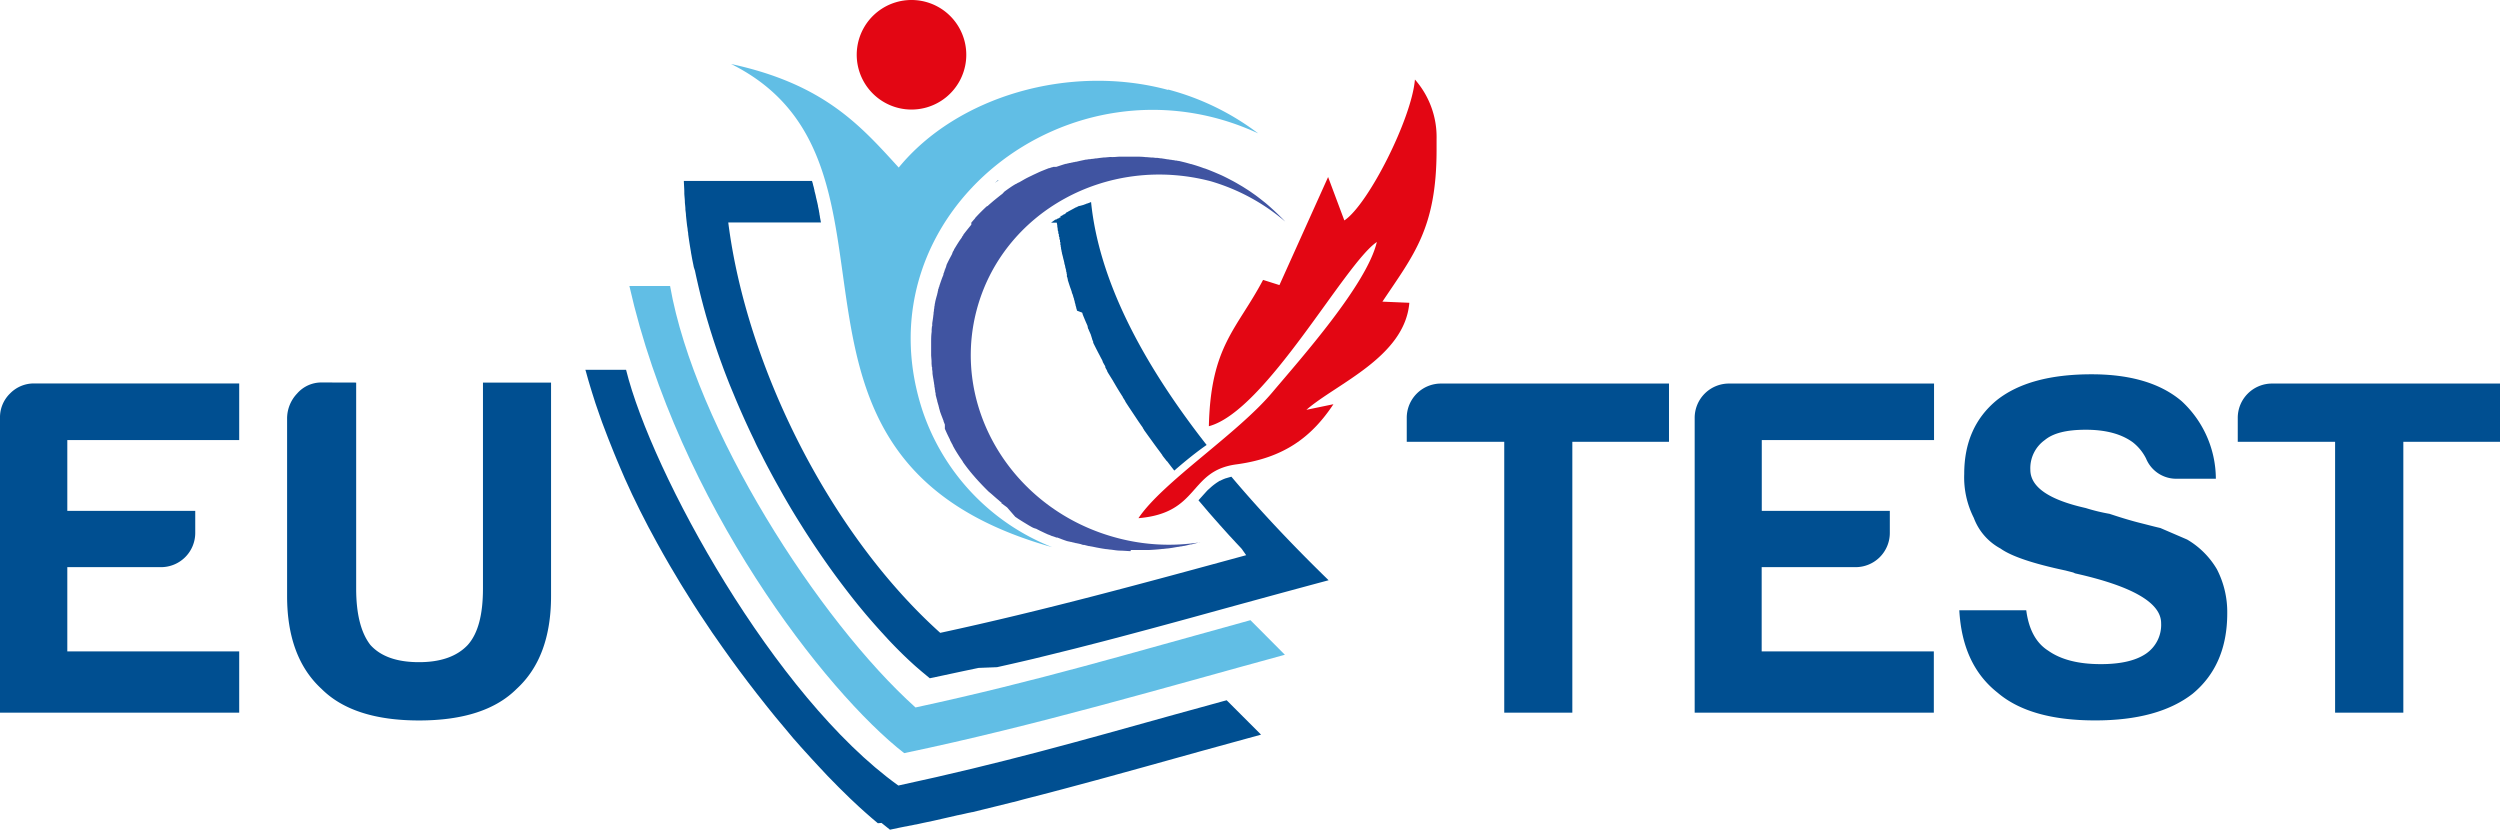
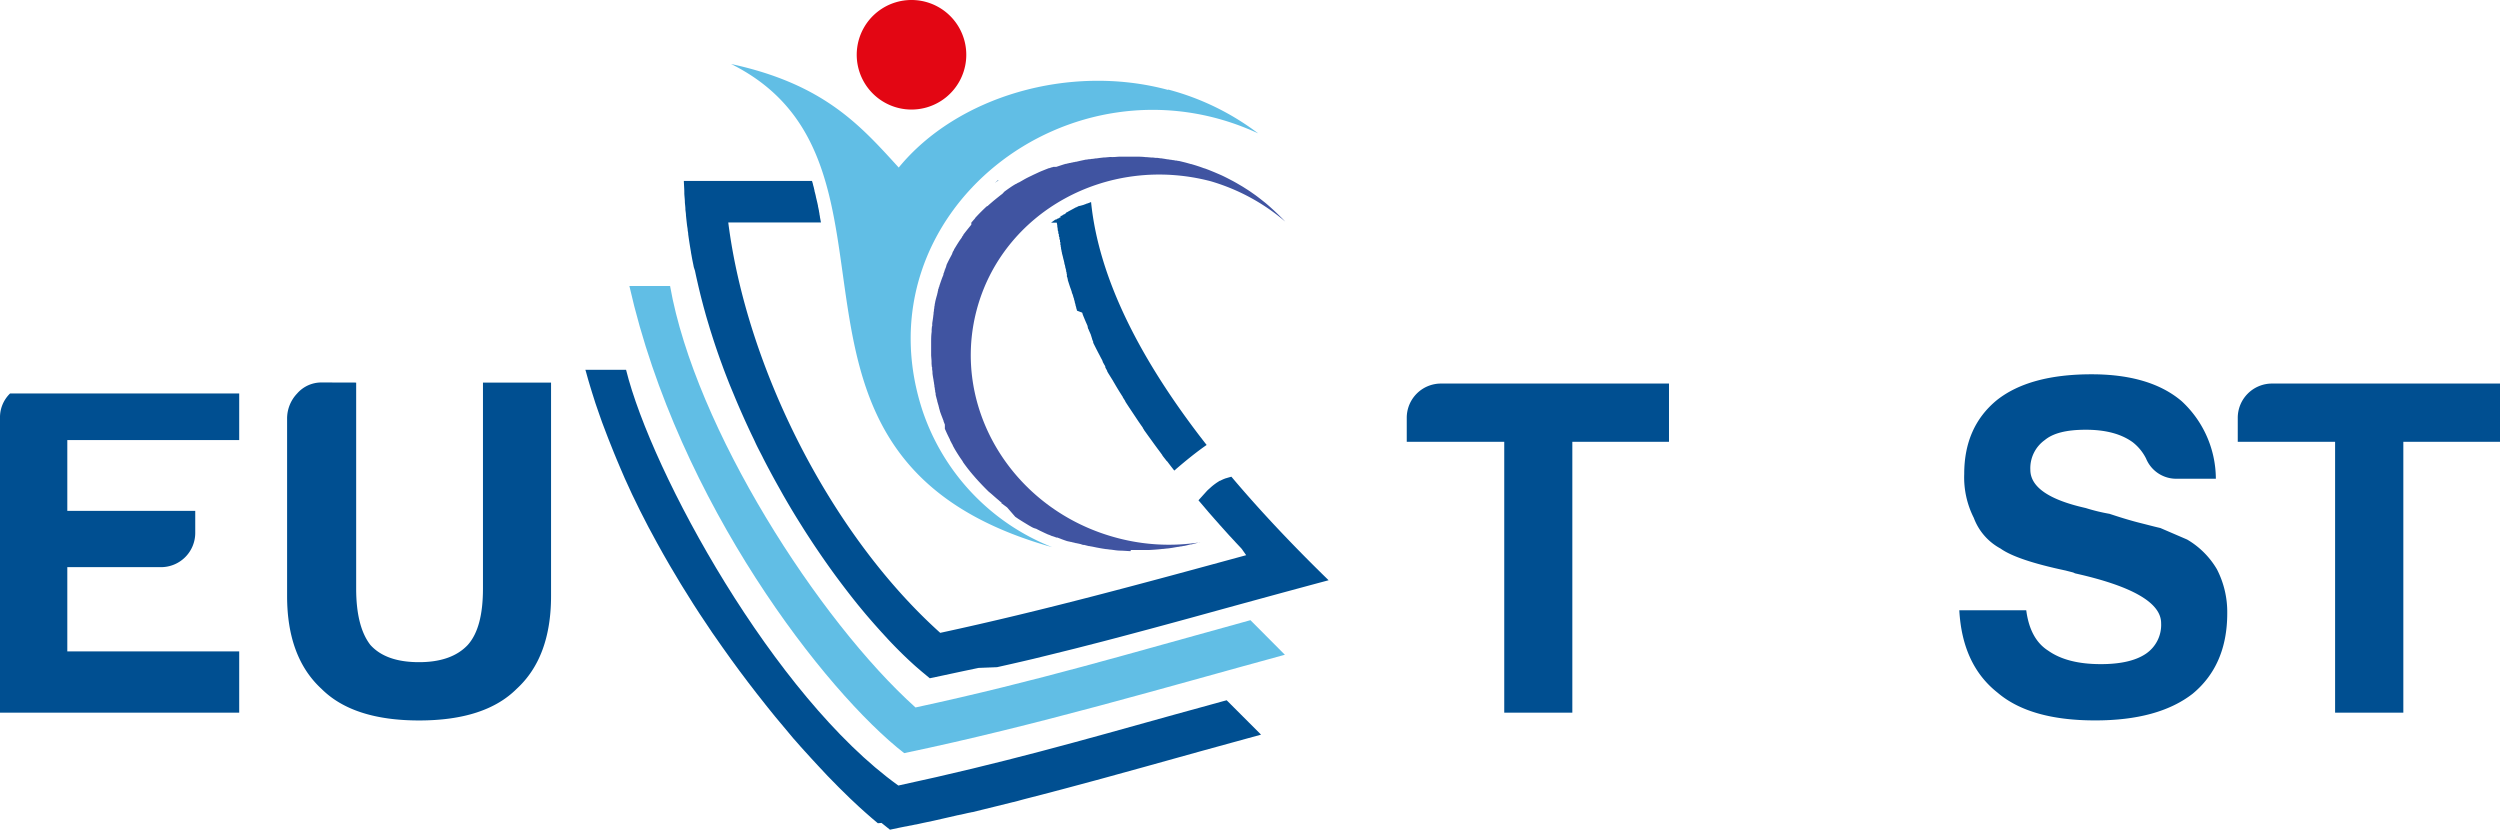
<svg xmlns="http://www.w3.org/2000/svg" id="katman_1" data-name="katman 1" viewBox="0 0 482.85 160.31" width="482.85" height="160.31">
  <defs>
    <style>.cls-1,.cls-2{fill:#004f91;}.cls-2,.cls-3,.cls-4,.cls-5{fill-rule:evenodd;}.cls-3{fill:#61bee5;}.cls-4{fill:#e30613;}.cls-5{fill:#4054a1;}</style>
  </defs>
-   <path class="cls-1" d="M0,137.64V80.73A6.41,6.41,0,0,1,1.94,76a6.41,6.41,0,0,1,4.73-1.94H46.2V85H13V98.67H37.71v4.24a6.61,6.61,0,0,1-6.66,6.63H13v16.27H46.2v11.83Z" />
+   <path class="cls-1" d="M0,137.64V80.73A6.41,6.41,0,0,1,1.94,76H46.2V85H13V98.67H37.71v4.24a6.61,6.61,0,0,1-6.66,6.63H13v16.27H46.2v11.83Z" />
  <path class="cls-1" d="M68.79,73.89v39.77q0,7.38,2.75,10.91,3,3.33,9.4,3.32,6.27,0,9.4-3.32c2-2.23,2.94-5.87,2.94-10.91V73.89h13.15v41.22q0,11.85-6.65,17.94-6.11,6.1-18.84,6.1t-18.84-6.1q-6.65-6.11-6.65-17.94V80.92A7,7,0,0,1,57.39,76a6.2,6.2,0,0,1,4.73-2.13Z" />
  <path class="cls-1" d="M290.53,137.64V85.33H271.7V80.71a6.61,6.61,0,0,1,6.65-6.63h44V85.33H303.68v52.31Z" />
-   <path class="cls-1" d="M327.31,137.64V80.73A6.62,6.62,0,0,1,334,74.08h39.54V85H340.27V98.67H365v4.24a6.61,6.61,0,0,1-6.65,6.63h-18.1v16.27h33.25v11.83Z" />
  <path class="cls-1" d="M378.41,117.87h12.94q.73,5.58,4.24,7.8,3.69,2.61,10.17,2.6,5.73,0,8.69-2a6.73,6.73,0,0,0,2.95-5.91q0-5.91-16.62-9.62l-.36-.17-1.48-.38q-9.42-2-12.55-4.24a11.13,11.13,0,0,1-5.17-5.93,17.31,17.31,0,0,1-1.85-8.49q0-9.06,6.29-14.24,6.3-5,18.3-5,11.28,0,17.38,5.17a20.5,20.5,0,0,1,6.63,15H420.6a6.3,6.3,0,0,1-6.11-3.9,9.22,9.22,0,0,0-2.58-3.15c-2.22-1.61-5.23-2.41-9.05-2.41s-6.35.68-7.94,2a6.69,6.69,0,0,0-2.78,5.72q0,5,10.69,7.4a35.79,35.79,0,0,0,4.6,1.12c2.22.74,4.15,1.32,5.82,1.74s3,.78,4,1l5.18,2.23a16.08,16.08,0,0,1,5.74,5.73,18,18,0,0,1,2,8.5q0,10-6.66,15.53-6.64,5.18-18.86,5.17-12.56,0-18.84-5.36-6.82-5.37-7.39-15.92" />
  <path class="cls-1" d="M451,137.64V85.33H432.2V80.71a6.62,6.62,0,0,1,6.65-6.63h44V85.33H464.18v52.31Z" />
  <path class="cls-2" d="M192.75,34.8h.12l-.72.53ZM226.8,90.89l-.73-.94h0l-.32-.42v0h0l-.31-.41v0h0L225.3,89h0l-.22-.29v0h0l-.08-.1h0l-.22-.28v0h0l-.08-.1h0l-.21-.28v-.05h0l-.07-.1h0l-.21-.28v0h0l-.07-.1h0l-.32-.43h0l-.33-.44h0c-.29-.4-.59-.8-.88-1.21h0l-.55-.76h0l-.22-.3v0h0l-.2-.28v0h0l-.08-.11h0l-.22-.31v0h0l-.21-.29v0h0l-.2-.28v-.05h0l-.08-.11h0l-.11-.16v-.06h0l-.07-.1h0l-.21-.3v0h0l-.21-.3v0h0l-.2-.29v0h0l-.2-.29v0h0l-1.29-1.94v0h0l-.2-.3v0h0l-.21-.31v0h0l-.21-.32h0l-.11-.17v0h0l-.19-.29v0h0l-.2-.31v0h0l-.1-.15v-.07h0l-.18-.29v0h0l-.2-.31v0h0l-.1-.16v-.06h0l-.19-.29v0h0l-.2-.32h0l-.11-.17v0h0l-.2-.32h0l-.33-.54h0l-.33-.55h0c-.14-.25-.29-.5-.44-.75v0h0l-.09-.17v0h0L214,72v0h0l-.09-.17v0h0l-.08-.14v-.08h0l-.17-.31v0h0l-.1-.18v0h0l-.08-.15V70.8h0l-.07-.13v-.09h-.05l-.17-.31v0h0l-.1-.18v0h0l-.09-.16v-.06h0l-.08-.15v-.07h0l-.29-.54h0l-.1-.19v0h0l-.09-.18v0h0c-.45-.84-.88-1.69-1.3-2.54V66h0l-.06-.13v-.09h-.05l-.06-.14v-.08h0l-.06-.14v-.08h0l-.07-.15v-.07h0l-.07-.16v-.06h0l-.07-.16v-.06h0l-.08-.18v0h0l-.08-.19v0h0l-.09-.2v0h0l-.1-.22h0l-.1-.24v-.09h-.05l-.06-.14v-.08h0l-.07-.16V63h0l-.08-.19v0h0l-.09-.21h0c-.15-.33-.29-.66-.43-1h0l-.21-.5v0h0l-.08-.21h0l-.1-.25v-.08h0l-.07-.18v0h0L208,60v-.11h0l-.06-.16V59.7h0l-.08-.21v-.12h0l-.06-.15v-.07h0l-.08-.2v-.13h0l-.06-.15V58.6h0l-.08-.21v-.12h0l-.06-.16v-.06h0l-.08-.22v-.11h0l-.07-.18v0h0l-.09-.25v-.08h0l-.08-.22v-.11h-.05l-.06-.18v0h0l-.09-.26v-.07h0l-.19-.55h0c-.08-.21-.15-.42-.22-.62v0h0l-.09-.28v0h0l-.09-.28v0h0l-.09-.28v0h0l-.09-.28v-.16h0l-.06-.18v-.15h-.05l-.06-.19V53h0l-.06-.21v-.23h-.07l0-.12v-.21h-.06l0-.16v-.17h-.05l-.06-.2v-.13h0l-.07-.24v-.2h-.06l-.05-.18v-.15h0l-.07-.25v-.08h0l-.09-.31v0h0l-.1-.39v-.05h0l-.21-.8v-.08h0l-.09-.36v-.08h0l-.09-.37v-.18h0l-.07-.29v-.26h-.06l0-.22v-.33h-.07l0-.17v-.27h-.06l-.05-.24v-.31h-.06l-.05-.23v-.32h-.06l-.05-.25v-.3h-.06l-.05-.28v-.16h0l-.08-.46v-.09h0c0-.22-.07-.44-.1-.66H203l.3-.22h0v0l.28-.2h0v0l.11-.08h0l.16-.11H204v0l.1-.07h0l.15-.11h.07v0l.1-.07h.12v-.08l0,0h.07v0l.1-.07h.12V41.7l.05,0H205v0l.12-.08h.1v-.06l.07-.05h0v0l.14-.09h.08v0l.1-.07h0l.18-.11h0v0L206,41h.08v0l.3-.18h0l1-.54h0l.2-.11h0l.2-.11h.13V40l.09-.05h.13v-.06l.09-.05h.13v-.06l.09,0h.13v0l.11-.06h.11v0l.12-.06h.1v0l.14-.07h.08v0l.17-.08h.05v0l.2-.09h.13v-.05l.13-.06H210v0l.17-.08h.05l.51-.21c1.49,14.82,9.59,30.66,22.32,46.92C231,87.36,228.86,89.1,226.8,90.89ZM179,130.52h0l-.53-.44h0c-.51-.41-1-.85-1.54-1.31h0c-.4-.35-.8-.72-1.21-1.1h0l-.11-.1h0c-1.31-1.22-2.67-2.58-4.06-4.06h0l-1.31-1.43h0q-1.47-1.62-3-3.41h0l-.55-.66h0l-1-1.21h0l-.88-1.1h0q-1.75-2.22-3.52-4.62h0c-1.29-1.76-2.57-3.6-3.85-5.5h0l-.44-.66h0c-.73-1.11-1.47-2.24-2.19-3.4h0l-.54-.86v0h0l-.54-.87h0c-.44-.72-.88-1.45-1.31-2.18v0h0l-.32-.54h0l-.76-1.31h0l-.43-.77h0l-.43-.77h0c-.64-1.13-1.26-2.26-1.87-3.41h0c-.41-.76-.81-1.53-1.21-2.31h0l-.1-.21h0l-.1-.2v0h0c-.48-.94-1-1.89-1.42-2.85h0l-.1-.21h0l-.1-.22h0c-.57-1.16-1.11-2.33-1.65-3.51h0c-.75-1.67-1.49-3.35-2.19-5.06h0L141,74.46v0h0l-.21-.52v0h0l-.21-.54h0c-.3-.76-.59-1.52-.88-2.29v0h0c-.1-.29-.21-.58-.32-.88h0l-.11-.3v0h0c-.66-1.81-1.28-3.65-1.86-5.49h0c-.15-.47-.3-.94-.44-1.42h0l-.33-1.1h0c-.15-.51-.3-1-.44-1.53h0l-.33-1.19v0h0c-.14-.55-.29-1.1-.43-1.65h0c-.23-.91-.45-1.82-.66-2.74h0c-.19-.83-.38-1.66-.55-2.5v0h0L134,51.6v0h0l-.1-.52v0h0l-.11-.53v0h0c-.08-.39-.15-.78-.22-1.18v0h0l-.11-.59v-.07h0c-.2-1.15-.38-2.3-.54-3.46v-.06h0c0-.24-.07-.48-.1-.73v0h0c0-.29-.07-.57-.11-.86v0h0c-.08-.65-.15-1.31-.22-2v0h0c0-.37-.07-.74-.11-1.11v-.1h0c0-.42-.07-.85-.1-1.28v0h0c0-.56-.08-1.12-.11-1.69v-.29h0c0-.72-.07-1.45-.09-2.18l24.75,0c.07.22.14.44.2.67v.06h0l.09.31v0h0l.1.37v.07h0l.09.32v.12h0l.08.29v0h0l.1.39v0h0l.09.38v.06h0c.11.44.21.87.31,1.3v0h0l.1.47v.08h0l.09.41v0h0l.1.49v.06h0l.09.47v.08h0l.09.46v.09h0c.07.36.14.71.2,1.07l-17.9,0c3.52,27.87,19.67,60.16,40.94,79.26,19.89-4.29,39.48-9.65,59.09-15L239.82,106v0h0l-.09-.1h0l-.09-.1h0l-1-1.06v0h0l-.07-.08v0h0l-.08-.09v0h0l-.09-.1h0c-.33-.35-.66-.71-1-1.07v0h0l-.09-.1h0l-1.86-2.07v0h0l-.09-.11h0l-.66-.74v0h0l-.09-.1h0l-.54-.62v0h0l-.08-.09v0h0l-.09-.1h0l-.55-.63v0h0l-.08-.1h0l-.54-.63v0h0l-.08-.1h0l-.65-.76h0l-.53-.62,1.55-1.72.17-.18h0v0l.09-.09h0v0l.09-.08h0v0l.09-.08h0v0l.09-.08h0v0l.09-.08h0v0l.1-.09h0l.11-.1h0c.21-.19.43-.37.65-.54h0l.44-.32h0l.51-.33h0v0l.16-.09h.06v0a8.59,8.59,0,0,1,.87-.4h0l.28-.1h.05v0l.28-.09h0v0l.32-.09h0l.36-.1c5.58,6.62,11.89,13.3,18.78,20-9.81,2.63-18.41,5-26.62,7.26h0l-1.21.33h0l-2.42.66h0l-4.06,1.1h0l-4.94,1.32h0l-2.08.55h0l-2.52.66h0l-4.29,1.1h0l-.43.11h0l-.43.11h0l-3.51.87h0l-.44.11h0l-4.07,1h0l-2.31.54h0l-1.87.43h0l-1.42.32h0l-1.42.32h0L189,129h0l-1,.21h0l-1,.21h0l-1,.21h0l-2.52.54h0l-1.54.33h0l-2.36.5Z" />
  <path class="cls-3" d="M248.16,126.46c-23,6.27-48.2,13.71-73.53,19-15.14-11.78-43.58-48.26-53.07-90.22h7.86c4.84,27.48,28.76,64.65,47.4,81.4,23.65-5.11,41.38-10.46,64.69-16.86Z" />
  <path class="cls-2" d="M169.55,159h0c-.77-.64-1.58-1.33-2.42-2.08h0c-.4-.35-.8-.71-1.21-1.09h0c-.57-.52-1.15-1.07-1.75-1.64h0l-.11-.11h0c-1.31-1.26-2.67-2.61-4.07-4.07h0l-.11-.11h0c-.61-.64-1.24-1.3-1.87-2h0l-1.32-1.43h0c-.65-.72-1.31-1.45-2-2.2h0l-.76-.87h0c-.47-.54-1-1.09-1.42-1.65h0q-1.41-1.65-2.85-3.41h0c-.47-.58-.95-1.16-1.42-1.76h0l-.43-.54h0l-.43-.55h0l-1.21-1.53h0c-2.2-2.82-4.41-5.79-6.6-8.9h0c-.66-.94-1.31-1.89-2-2.86h0q-1.22-1.78-2.42-3.62h0c-.41-.62-.81-1.24-1.21-1.87h0c-.74-1.16-1.47-2.33-2.2-3.52h0l-.33-.54h0c-.71-1.16-1.4-2.33-2.09-3.51h0q-1.23-2.11-2.42-4.28h0c-.52-.94-1-1.89-1.54-2.85h0l-.11-.2v0h0q-1.65-3.14-3.18-6.36h0l-.1-.22h0c-.45-1-.88-1.9-1.31-2.86h0c-.14-.33-.29-.65-.43-1h0c-.15-.33-.29-.66-.43-1h0c-.22-.51-.44-1-.65-1.54h0l-.54-1.31h0c-.37-.91-.74-1.81-1.09-2.73v0h0l-.21-.54h0c-.34-.87-.66-1.75-1-2.63h0l-.54-1.53h0c-.5-1.42-1-2.85-1.42-4.28h0c-.14-.47-.29-.94-.43-1.41v0h0c-.11-.36-.21-.72-.32-1.08v0h0l-.21-.75v0h0l-.21-.76h0l-.12-.39h7.86c4.92,19.89,28.6,63.12,52.59,80.3,20.14-4.34,35-8.59,53.37-13.71h0l4-1.1h0l2-.55h0l3.18-.88h0l.86-.23,6.64,6.64c-7.42,2-14.93,4.13-22.56,6.24h0l-5.59,1.54h0l-1.19.33h0l-1.2.33h0l-1.21.33h0l-4.5,1.21h0l-1.64.44h0l-.41.11h0l-1.64.43h0l-.4.11h0l-1.65.43h0l-.42.11h0l-3,.77h0l-.42.11h0l-.41.11h0l-.4.11h0l-.39.11h0l-.39.1h0l-.38.1h-.06c-2,.52-4.09,1-6.15,1.52h0l-1.8.44h-.07l-.39.09h-.05v0l-.41.09h0l-.43.1h0l-.92.21h-.06v0l-.4.09h-.05l-.42.1h0l-1.4.32h0l-2.85.65h0l-1,.21h0l-1,.21h0l-.95.21h0l-.46.1h-.09v0l-.41.09h0l-.47.1h-.08v0l-.42.09h0l-.49.1h-.06v0l-1,.2h0l-1.52.32h0l-.46.1c-.53-.41-1.07-.85-1.63-1.31" />
  <path class="cls-4" d="M177.18.06a10.58,10.58,0,1,1-11.65,9.38A10.58,10.58,0,0,1,177.18.06" />
  <path class="cls-3" d="M225.64,17.3A49.81,49.81,0,0,1,243,25.76C206.79,9,165.62,41.26,178.2,79.39a43.08,43.08,0,0,0,25,26.28l-1.11-.31c-59.81-17.6-22.2-73.72-60.89-93,18,3.9,25,11.91,32.38,20,11.28-13.77,33-20.11,52-15" />
  <path class="cls-5" d="M218.37,106.44h-.26l-1.5-.09v0h-.19c-.63,0-1.26-.12-1.9-.2v0h-.11l-.65-.09v0h-.12l-.65-.1h0c-.4-.06-.79-.14-1.18-.21h0l-.53-.11h0l-.44-.09v0h-.07l-.37-.08v0h-.11l-.44-.11h0l-.43-.11h0l-.11,0c-.22,0-.44-.12-.65-.18h-.05l-.28-.08v0h-.11l-.22-.07v0h-.15l-.29-.09v0h-.07l-.26-.08v0h-.09l-.24-.08v0h-.1l-.23-.07v0h-.1l-.23-.07v0h-.09c-.49-.17-1-.34-1.45-.53v0h0l-.28-.1h0l-.21-.08v0H204l-.16-.06v-.05h-.11l-.22-.09v0h-.05l-.17-.07v0h-.08l-.25-.11h0l-.21-.09v0h0l-.18-.08v0h-.07l-.7-.32h0l-.65-.31v0h0l-.19-.09v0h0l-.19-.09v0h0l-.19-.1h0l-.2-.1h0l-.32-.17v0h-.1l-.12-.06v0h-.08l-.14-.08v0h-.05l-.17-.09v0h0l-.19-.1h0l-.54-.31v0h0l-1.07-.65h0l-.32-.2v0h0l-.3-.19v0h0l-.3-.19v0h0l-.29-.2v0h0l-.3-.2v0h0L194.51,98v0h0l-.43-.32h0l-.1-.07v0h0l-.4-.31v0h0l-.1-.07v0h0l-.07,0V97h-.07l-.26-.21h0l-.11-.1h0l-.09-.08v0h0l-.51-.43h0l-.11-.1v0h0c-.33-.28-.65-.58-1-.87L191,95h0l-.11-.1h0l-.1-.1h0l-.1-.1h0l-.09-.09v0h0l-.09-.09v0h0l-.09-.09v0h0l-.09-.09v0h0l-.09-.09v0h0L190,94v0h0l-.09-.09v0h0l-.09-.09v0h0l-.09-.1h0l-.1-.1h0l-.1-.11h0c-.34-.36-.67-.71-1-1.08v0h0l-.09-.1h0l-.43-.5v0h0l-.07-.08v0h0l-.09-.1h0l-.33-.4v0h0l-.08-.09v0h0l-.43-.54h0c-.23-.29-.44-.58-.66-.87h0l-.21-.29v0h0l-.19-.27v-.06h0l-.07-.1h0l-.21-.3v0h0l-.21-.3v0h0l-.2-.3v0h0l-.2-.31v0h0l-.21-.33h0l-.33-.54h0l-.1-.17v0h0l-.18-.32h0l-.1-.19v0h0l-.1-.16v-.06h0l-.07-.13v-.09h-.06l-.05-.11h0l-.1-.2v0h0l-.1-.19v0h0l-.09-.17v0h0l-.08-.16v-.06h0c-.21-.42-.42-.84-.62-1.27v0h0l-.08-.18v0h0l-.09-.2v0h0l-.21-.47V82h0l-.07-.17v0h0l-.08-.21h0l-.1-.25v-.08h0l-.07-.18v0h0l-.2-.52v0h0c-.11-.28-.22-.57-.32-.85v0h0l-.1-.27v-.06h0l-.09-.27v-.06h0l-.09-.26v-.07h0l-.08-.27v-.06h0l-.09-.29v0h0l-.09-.31v0h0l-.1-.36v-.08h0l-.09-.31v0h0l-.21-.81V76h0l-.09-.37v-.18h0l-.07-.3V75h0l-.08-.36v-.19h0l-.07-.35V74h0l-.09-.49v-.06h0c-.08-.43-.15-.86-.21-1.3V71.9h0c0-.2-.05-.4-.07-.6v-.39h-.05l-.06-.65v-.34h0c0-.43-.06-.87-.08-1.3V66.19h0c0-.7,0-1.4.1-2.09h0v-.45l.06-.65h.05v-.41c0-.27.07-.54.1-.8h0v0l.09-.63h0v-.08l.07-.47h0V60.4l.07-.37h0v-.2l.07-.35h0v-.19l.08-.36h0v-.14l.09-.41h0v-.05c.05-.22.1-.44.16-.66s.11-.41.17-.61l.09-.33h0v-.07l.08-.26h0v-.1l.07-.23h0v-.13l.06-.2h.05V55.6l.06-.19h.05v-.14l.1-.3h0v0l.1-.3h0c.17-.48.34-1,.53-1.42h0v0l.07-.18h0V52.9l.1-.24h0v0l.08-.2h0v-.06l.07-.16h0v-.09l.05-.13h.06v-.12l.09-.21h0v0l.08-.19h0V51.4l.07-.17h0v-.06c.23-.5.48-1,.74-1.48h0v0l.09-.17h0v0l.1-.19h0l.17-.32h0v-.08l.07-.14h0v-.05l.09-.17h0v0l.19-.31h0v-.06l.09-.16h0v0l.32-.52h0c.2-.33.41-.66.63-1h0v0l.21-.3h0v0l.06-.09h.05v-.07l.11-.15h0l.07-.1h0v-.06l.2-.27h0v0l.06-.08h0v-.07l.2-.26h0v0l.32-.41h0v0c.29-.37.58-.72.87-1.08h0l.08-.1h0v0l.07-.08h0V43l.43-.5h0l.09-.1h0v0l.08-.09h0v0l.07-.08h0v0l.06-.07h0v-.05c.72-.79,1.47-1.54,2.25-2.26h.06v0l.06-.06h.05v0l.07-.07h0v0l.09-.08h0v0l.1-.09h0l.11-.1h0l.77-.66h0l.54-.44h0l.4-.32h0v0l.11-.09h0l.28-.22h0v0l.09-.07h0l.28-.21h0v0L194,37h0l.29-.21h0v0l.43-.31h0l.64-.44h0l.31-.2h0v0l.33-.2h0l.17-.1h.05v0l.3-.18h0v0l.15-.09h.07v0l.3-.17h0v0l.54-.31h0c.33-.19.65-.37,1-.54h0l.2-.1h0v0l.19-.09h0v0l.19-.09h0v0l.18-.09h0v0l.18-.09h0v0l.19-.09h0v0l.2-.09h0l.21-.1h0l.22-.1h0c.33-.16.65-.3,1-.44h0l.52-.21h0v0l.51-.2h0v0l.24-.09h.09v0l.19-.07h0v0l.27-.09h.06v0l.24-.08H204v0l.21-.07h0l.31-.1h0l.3-.1h0l.65-.21h0l.34-.1h.1v0l.27-.08h.06v0l.32-.09h.12v0l.26-.07h.07v0l.35-.09h.09v0l.33-.08h.11v0c.43-.11.87-.21,1.31-.3h0l.51-.11h.15v0l.44-.08h.22v0l.39-.07h.16v0l.51-.08h.15v0l.63-.09h0l.87-.1h.23v0l.88-.08H215v0c.41,0,.82-.06,1.23-.07h.09l1.43,0v0h2q.78,0,1.56.09v0h.18l.81.07v0h.33l.55.07v0h.34l.65.09v0h.12l.65.1h0l.51.09v0h.12l.43.08v0h.14l.41.08v0h.14l.3.07v0h.19l.36.08v0h.13l.42.1h0l.57.14.29.07h0l.76.21h0l.3.09v0h.07l.7.21h0l.32.1h0l.64.21h0l.31.11h0l.55.2v0h.06l.27.1h0l.53.2v0h0l1.06.43h0l1,.43h0l.21.09v0h0l.2.09v0h0c.58.27,1.15.56,1.72.86v0h0l.19.1h0c.26.13.51.27.76.41v0h0l.18.1h0l1.09.64v0h0c.29.17.57.36.86.54h0l.33.21h0l.32.21h0l1.1.77h0l.44.33h0l.43.33h0l1.1.87h0l.64.55h0l.1.09v0h0l.85.77h0c.75.7,1.48,1.41,2.18,2.15A38.88,38.88,0,0,0,233.82,35c-20-5.23-40.26,5.95-45.22,25s7.24,38.69,27.25,43.92a38.88,38.88,0,0,0,16,.81l-.16,0h0l-.76.21h0l-.4.1h0l-.38.1H230v0l-.39.09h0c-.3.08-.61.15-.92.21h-.07v0l-.45.09h-.1v0l-.47.09h-.08v0l-.54.09h0c-.47.09-.95.16-1.43.22h-.11v0l-.77.09h-.11c-.88.1-1.78.17-2.68.21h-.4v0c-1,0-2,0-3.08,0" />
-   <path class="cls-4" d="M259.64,42.56l-3.13-8.37-9.4,20.87-3.16-1c-5.06,9.57-10.12,12.72-10.47,28.26,11-2.93,26.27-31.45,32.44-35.58-1.91,8.19-14.73,22.57-20.15,29-6.78,8.08-21.22,17.36-25.89,24.34,11.92-1,9.59-9.14,18.91-10.39s14.61-5.39,18.75-11.62l-5.22,1.08c5.81-5.06,19-10.19,19.88-20.67L267,58.26c6-9,10.46-14.14,10.46-29.3V26.87a16.82,16.82,0,0,0-4.18-11.51c-.63,7.54-9,24.11-13.61,27.2" />
</svg>